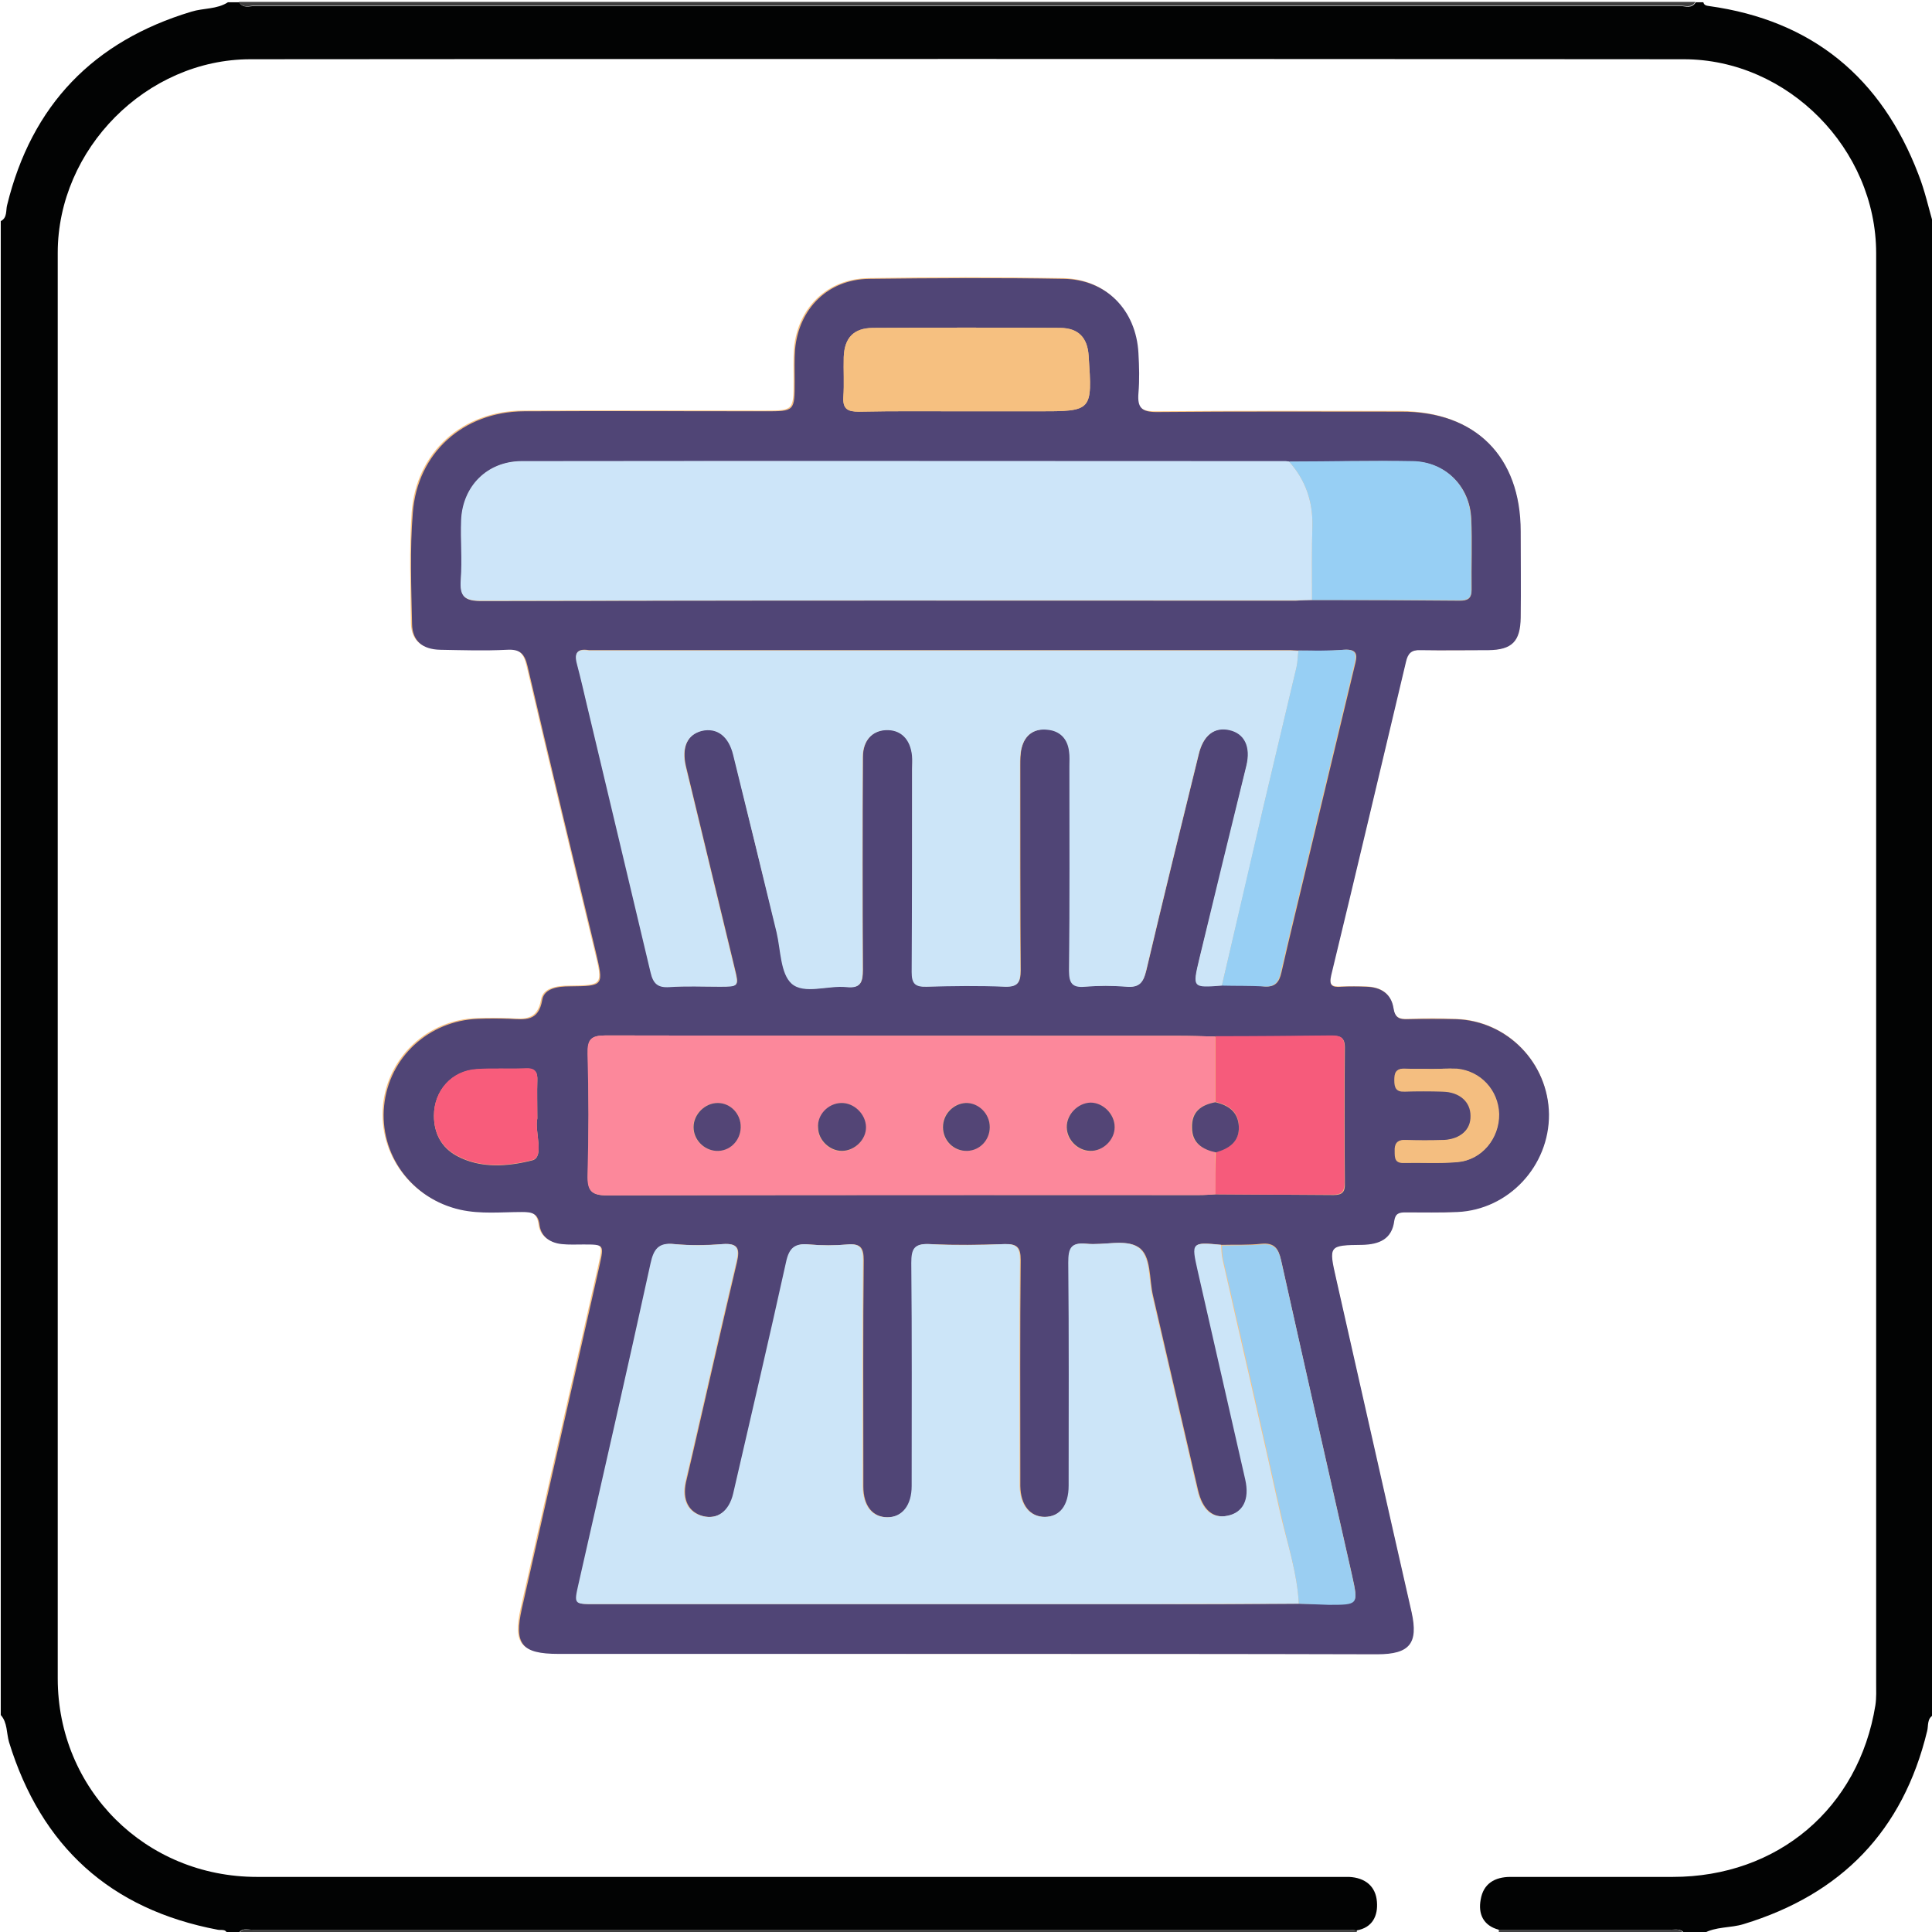
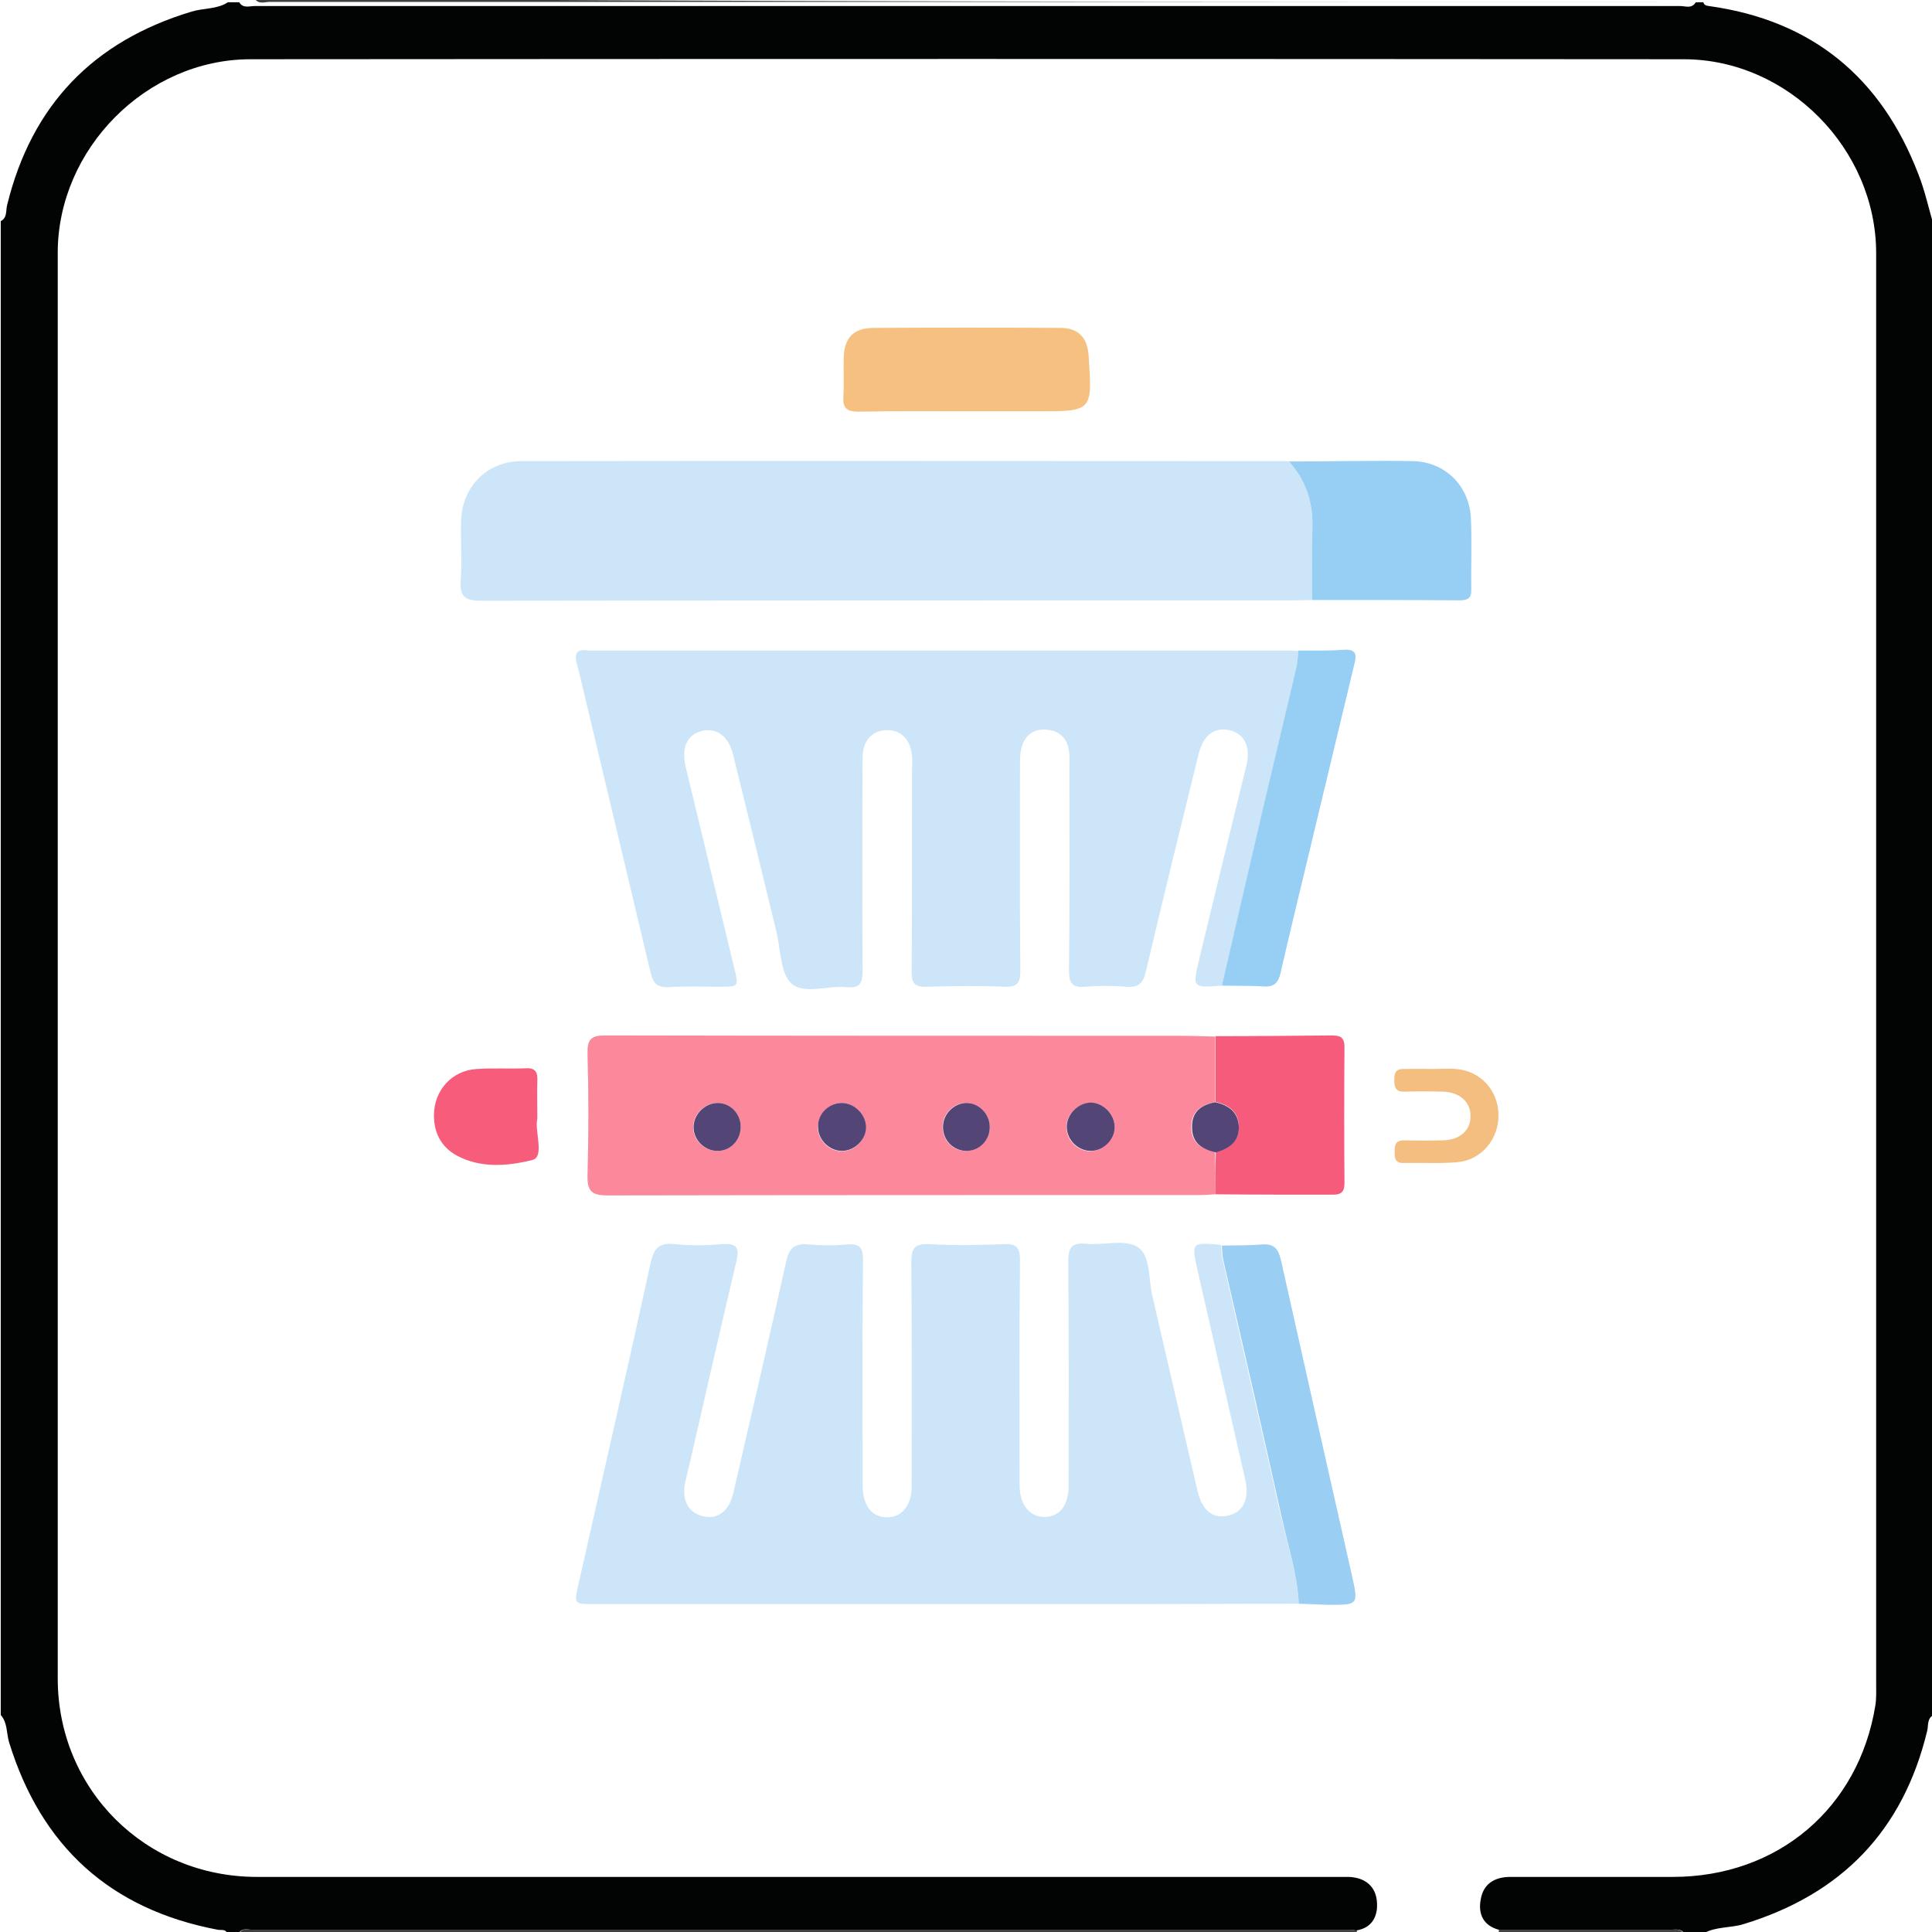
<svg xmlns="http://www.w3.org/2000/svg" version="1.1" id="Calque_1" x="0px" y="0px" viewBox="0 0 512 512" style="enable-background:new 0 0 512 512;" xml:space="preserve">
  <style type="text/css">
	.st0{fill:#020303;}
	.st1{fill:#3F3F3F;}
	.st2{fill:#414142;}
	.st3{fill:#F8C181;}
	.st4{fill:#504576;}
	.st5{fill:#CCE5F8;}
	.st6{fill:#CDE5F9;}
	.st7{fill:#FC889B;}
	.st8{fill:#97CFF4;}
	.st9{fill:#9ACEF2;}
	.st10{fill:#F6C080;}
	.st11{fill:#F65B7B;}
	.st12{fill:#F85C7B;}
	.st13{fill:#F4BE80;}
	.st14{fill:#534576;}
</style>
  <g>
    <path class="st0" d="M397.2,511.4c-4.2-1.1-5.5-4.3-4.8-8c0.7-4.2,3.7-6,7.9-6c14.3,0,28.7,0,43,0c27.8,0,49.3-18.2,53.7-45.5   c0.3-2,0.2-4,0.2-6c0-126.3,0-252.5,0-378.8c0-27.6-23.4-51.4-51-51.4c-126.6-0.1-253.2-0.1-379.8,0c-27.6,0-51.1,23.8-51.1,51.3   c0,125.9,0,251.9,0,377.8c0,29.4,23.2,52.6,52.8,52.6c95,0,189.9,0,284.9,0c1.5,0,3,0,4.5,0c4.3,0.2,7.1,2.5,7.4,6.6   c0.3,3.6-1.1,6.9-5.5,7.6c-0.7-0.1-1.3-0.2-2-0.2c-96.9,0-193.8,0-290.6,0c-1.2,0-2.7-0.6-3.6,1c-1,0-2,0-3,0   c-0.4-1.3-1.6-0.8-2.5-1c-28.5-5.4-46.8-22.1-55.3-49.7c-0.7-2.4-0.4-5.2-2.2-7.2c0-132,0-263.9,0-395.9c1.8-0.9,1.3-2.9,1.7-4.3   C8.4,27.8,24.8,10.9,50.7,3.1c3.2-1,6.8-0.6,9.7-2.5c1,0,2,0,3,0c1,1.7,2.7,1,4.1,1c125.9,0,251.9,0,377.8,0c1.4,0,3,0.8,4.1-1   c0.7,0,1.3,0,2,0c0.2,0.8,0.8,0.9,1.5,1c27.4,3.8,45.7,19,55.5,44.6c1.7,4.3,2.7,8.9,4,13.4c0,131.6,0,263.3,0,394.9   c-1.8,0.9-1.3,2.9-1.7,4.3c-6.4,26.4-22.7,43.2-48.6,51.1c-3.5,1.1-7.4,0.6-10.7,2.5c-1.7,0-3.3,0-5,0c-0.9-1.4-2.4-1-3.6-1   C427.5,511.4,412.3,511.4,397.2,511.4z" />
-     <path class="st1" d="M449.3,0.5c-1,1.7-2.7,1-4.1,1c-125.9,0-251.9,0-377.8,0c-1.4,0-3,0.8-4.1-1C192,0.5,320.6,0.5,449.3,0.5z" />
+     <path class="st1" d="M449.3,0.5c-125.9,0-251.9,0-377.8,0c-1.4,0-3,0.8-4.1-1C192,0.5,320.6,0.5,449.3,0.5z" />
    <path class="st1" d="M63.4,512.4c0.8-1.6,2.3-1,3.6-1c96.9,0,193.8,0,290.6,0c0.7,0,1.3,0.1,2,0.2c0,0.3-0.1,0.6-0.3,0.8   C260.6,512.4,162,512.4,63.4,512.4z" />
    <path class="st2" d="M397.2,511.4c15.1,0,30.3,0,45.4,0c1.3,0,2.7-0.4,3.6,1c-16.3,0-32.7,0-49,0   C397.2,512.1,397.2,511.8,397.2,511.4z" />
  </g>
  <g>
-     <path class="st3" d="M256,438.3c36.3,0,72.6,0,108.9,0c8.6,0,10.9-2.9,9.1-11.1c-6.7-29.5-13.4-58.9-20-88.4c-2-8.8-2-8.8,6.9-9   c4.5-0.1,7.9-1.5,8.5-6.4c0.3-2,1.4-2.2,3-2.2c4.6,0,9.1,0.2,13.7-0.1c13.6-0.6,24.4-12.2,24.3-25.9c-0.1-13.5-10.9-24.7-24.5-25.2   c-4.3-0.2-8.5-0.2-12.8,0c-2.2,0.1-3.5-0.3-3.9-2.9c-0.6-3.9-3.4-5.6-7.2-5.7c-2.2,0-4.4-0.1-6.6,0c-2.4,0.1-3.3-0.3-2.7-3.1   c6.7-27.7,13.3-55.3,19.8-83c0.5-2.2,1.4-3.1,3.8-3.1c6,0.2,12,0.1,18.1,0c6.2,0,8.5-2.3,8.5-8.6c0.1-7.6,0-15.3,0-22.9   c0-19.8-12-31.7-31.9-31.8c-21.6,0-43.2-0.1-64.8,0.1c-4,0-5.1-1.2-4.8-5c0.3-3.5,0.2-7.1,0-10.6c-0.6-11.4-8.5-19.5-19.7-19.7   c-17.2-0.3-34.4-0.3-51.6,0c-10.9,0.2-18.7,7.8-19.7,18.7c-0.2,2.8-0.1,5.6-0.1,8.4c0,8,0,8-7.8,8c-21.3,0-42.6-0.1-63.9,0   c-16.1,0.1-28.3,11-29.5,26.9c-0.7,9.8-0.3,19.7-0.2,29.5c0.1,4.5,2.8,6.7,7.5,6.8c5.9,0.1,11.8,0.2,17.6,0   c3.4-0.2,4.7,0.9,5.5,4.3c5.9,25.3,12,50.5,18.1,75.8c2.2,9,2.2,9-6.9,9.1c-3.1,0-6.8,0.6-7.3,3.6c-1,5.8-4.6,5.2-8.6,5   c-2.8-0.1-5.6-0.1-8.4,0c-13,0.4-23.6,10.2-24.9,23c-1.3,12.9,7.3,24.7,20.2,27.6c5.4,1.2,10.8,0.6,16.3,0.6c2.7,0,4.3,0.3,4.7,3.5   c0.4,3.1,2.9,4.7,5.9,5c1.9,0.2,3.8,0.1,5.7,0.1c5.5,0,5.5,0,4.3,5.5c-6.9,30.3-13.7,60.7-20.6,91c-2.1,9.4-0.1,12,9.7,12   C184,438.3,220,438.3,256,438.3z" />
-     <path class="st4" d="M256,438.3c-36,0-72,0-108,0c-9.8,0-11.8-2.6-9.7-12c6.9-30.3,13.7-60.7,20.6-91c1.2-5.5,1.2-5.5-4.3-5.5   c-1.9,0-3.8,0.1-5.7-0.1c-3-0.3-5.5-1.9-5.9-5c-0.4-3.2-2-3.5-4.7-3.5c-5.4,0-10.9,0.6-16.3-0.6c-12.9-2.9-21.5-14.6-20.2-27.6   c1.3-12.8,11.8-22.5,24.9-23c2.8-0.1,5.6-0.1,8.4,0c4,0.2,7.6,0.8,8.6-5c0.5-3.1,4.2-3.6,7.3-3.6c9.1-0.1,9-0.1,6.9-9.1   c-6.1-25.2-12.2-50.5-18.1-75.8c-0.8-3.4-2.1-4.5-5.5-4.3c-5.9,0.3-11.7,0.1-17.6,0c-4.7-0.1-7.4-2.3-7.5-6.8   c-0.2-9.8-0.6-19.7,0.2-29.5c1.2-15.9,13.4-26.8,29.5-26.9c21.3-0.1,42.6,0,63.9,0c7.8,0,7.8,0,7.8-8c0-2.8-0.1-5.6,0.1-8.4   c1-10.9,8.8-18.6,19.7-18.7c17.2-0.2,34.4-0.3,51.6,0c11.2,0.2,19.1,8.3,19.7,19.7c0.2,3.5,0.3,7.1,0,10.6c-0.3,3.8,0.8,5,4.8,5   c21.6-0.2,43.2-0.1,64.8-0.1C391,109,403,121,403,140.8c0,7.6,0.1,15.3,0,22.9c-0.1,6.3-2.3,8.5-8.5,8.6c-6,0-12,0.1-18.1,0   c-2.4-0.1-3.3,0.9-3.8,3.1c-6.6,27.7-13.1,55.4-19.8,83c-0.7,2.9,0.3,3.3,2.7,3.1c2.2-0.1,4.4-0.1,6.6,0c3.8,0.1,6.6,1.8,7.2,5.7   c0.4,2.6,1.6,3,3.9,2.9c4.3-0.1,8.5-0.1,12.8,0c13.5,0.5,24.3,11.6,24.5,25.2c0.1,13.7-10.7,25.3-24.3,25.9   c-4.5,0.2-9.1,0.1-13.7,0.1c-1.6,0-2.7,0.2-3,2.2c-0.6,4.9-4,6.3-8.5,6.4c-8.9,0.1-8.9,0.2-6.9,9c6.7,29.5,13.3,59,20,88.4   c1.8,8.2-0.5,11.1-9.1,11.1C328.6,438.3,292.3,438.3,256,438.3z M322.1,274.7c-3.4-0.1-6.7-0.2-10.1-0.2c-50.5,0-101,0-151.4-0.1   c-3.9,0-4.9,1-4.8,4.9c0.3,10.7,0.3,21.4,0,32.1c-0.1,4.2,0.9,5.4,5.3,5.4c52.2-0.2,104.5-0.1,156.7-0.1c1.5,0,2.9-0.1,4.4-0.2   c10.4,0.1,20.8,0.1,31.2,0.2c2.3,0,3.1-0.8,3-3.1c-0.1-12-0.1-24,0-36c0-2.7-1.2-3.1-3.5-3.1C342.6,274.7,332.3,274.7,322.1,274.7z    M347.7,159c13,0,26.1,0.1,39.1,0.2c2.1,0,3.2-0.5,3.2-2.9c-0.1-6.3,0.2-12.6-0.1-18.9c-0.4-8.5-6.8-14.9-15.3-15.1   c-11-0.2-22,0-32.9,0.1c-0.3,0-0.6-0.1-0.9-0.1c-67.5,0-135.1-0.1-202.6,0c-9,0-15.5,6.6-15.9,15.6c-0.2,5.3,0.2,10.6-0.1,15.8   c-0.3,4.3,0.8,5.6,5.4,5.6c71.9-0.2,143.9-0.1,215.8-0.1C344.7,159.1,346.2,159,347.7,159z M344.2,172.4c-0.7,0-1.5-0.1-2.2-0.1   c-61.8,0-123.7,0-185.5,0c-0.1,0-0.3,0-0.4,0c-3.6-0.6-3.8,1.2-3,4c0.9,3.4,1.7,6.8,2.5,10.3c5.7,23.7,11.4,47.3,16.9,71   c0.7,3,1.8,4.1,5,3.9c4.4-0.3,8.8-0.1,13.2-0.1c5.2,0,5.2,0,4-4.9c-4.3-17.8-8.6-35.6-12.9-53.4c-1.2-5.1,0.4-8.6,4.3-9.5   c4-1,7.1,1.4,8.3,6.4c3.8,15.7,7.6,31.3,11.5,47c1.2,4.7,1,10.9,4,13.6c3.3,2.9,9.6,0.4,14.5,0.9c3.7,0.4,4.3-1.2,4.3-4.5   c-0.1-18.8-0.1-37.6,0-56.4c0-4.3,2.4-7,6.1-7.2c3.9-0.2,6.6,2.4,7,6.9c0.1,1.2,0,2.3,0,3.5c0,17.9,0.1,35.8-0.1,53.7   c0,3.1,0.9,4,4,3.9c6.9-0.2,13.8-0.3,20.7,0c3.4,0.1,4.1-1.1,4.1-4.3c-0.1-18.1-0.1-36.1-0.1-54.2c0-1.6,0-3.3,0.4-4.8   c0.9-3.5,3.4-5.1,6.9-4.8c3.3,0.3,5.3,2.4,5.7,5.7c0.2,1.3,0.1,2.6,0.1,4c0,18.1,0.1,36.1-0.1,54.2c0,3.3,0.8,4.4,4.2,4.2   c3.6-0.3,7.4-0.3,11,0c3.4,0.3,4.4-1.1,5.2-4.2c4.5-19.1,9.2-38.2,13.9-57.3c1.2-5.1,4.2-7.4,8.2-6.5c4,0.9,5.7,4.4,4.5,9.4   c-4.1,17.1-8.3,34.2-12.5,51.3c-1.8,7.6-1.8,7.6,6,7c3.7,0.1,7.3-0.1,11,0.3c3,0.3,4.1-1,4.7-3.7c2.2-9.7,4.6-19.4,6.9-29.1   c4.2-17.4,8.3-34.7,12.5-52.1c0.6-2.4,1.2-4.6-2.8-4.3C352.1,172.6,348.2,172.4,344.2,172.4z M344.2,425c2.6,0,5.3,0.1,7.9,0.1   c7.9,0,7.9,0,6.2-7.7c-6.3-27.8-12.6-55.6-18.8-83.5c-0.7-3.1-1.8-4.6-5.2-4.3c-3.5,0.4-7,0.2-10.5,0.3c-7.9-0.8-7.9-0.8-6.2,6.9   c4.2,18.4,8.4,36.9,12.6,55.3c1.2,5.3-0.5,8.8-4.8,9.6c-3.9,0.8-6.7-1.6-7.9-6.8c-4-17.1-7.9-34.3-11.9-51.4   c-1.1-4.5-0.4-10.8-3.9-13c-3.4-2.2-9.1-0.4-13.7-0.9c-4.1-0.4-4.8,1.3-4.7,5c0.2,19.7,0.1,39.4,0.1,59.1c0,5.2-2.4,8.2-6.4,8.3   c-4,0-6.5-3.1-6.6-8.2c0-1.2,0-2.4,0-3.5c0-18.8-0.1-37.6,0.1-56.4c0-3.3-0.9-4.3-4.2-4.2c-6.6,0.2-13.2,0.3-19.8,0   c-4.1-0.2-4.8,1.3-4.8,5c0.2,19.7,0.1,39.4,0.1,59.1c0,5.1-2.6,8.3-6.5,8.3c-4,0-6.5-3-6.5-8.2c0-1.5,0-2.9,0-4.4   c0-18.5-0.1-37,0.1-55.5c0-3.3-0.8-4.5-4.2-4.2c-3.4,0.3-6.8,0.3-10.1,0c-3.8-0.4-5.3,1-6.1,4.7c-4.5,20.5-9.3,40.9-14,61.3   c-1.1,4.7-4.3,6.9-8.1,6c-3.9-1-5.6-4.3-4.6-9c0.6-2.6,1.2-5.1,1.8-7.7c3.9-16.9,7.7-33.7,11.7-50.6c0.8-3.5,0.4-5.1-3.7-4.8   c-4.2,0.3-8.5,0.4-12.8,0c-4.2-0.4-5.4,1.4-6.2,5.1c-6.3,28.4-12.7,56.7-19.1,85c-1.2,5.3-1.2,5.3,4.1,5.3c48.8,0,97.5,0,146.3,0   C317.2,425.2,330.7,425.1,344.2,425z M256.2,109c6.3,0,12.6,0,18.9,0c14.4,0,14.4,0,13.4-14.7c-0.3-4.8-2.7-7.3-7.5-7.4   c-16.6-0.1-33.1-0.1-49.7,0c-5,0-7.5,2.6-7.7,7.7c-0.1,3.5,0.2,7.1-0.1,10.6c-0.2,3.2,1.1,3.9,4.1,3.9   C237.1,108.9,246.6,109,256.2,109z M142.4,296.4c0-3.8-0.1-6.9,0-10c0.1-2.1-0.5-3.3-2.9-3.2c-4.4,0.1-8.8-0.1-13.2,0.2   c-6.6,0.4-11.3,5.7-11.3,12.3c0,4.7,2,8.4,6,10.6c6.4,3.5,13.8,2.8,20.1,1.2C144.4,306.6,141.6,299.7,142.4,296.4z M379.3,283.3   C379.3,283.2,379.3,283.2,379.3,283.3c-2.3-0.1-4.7,0-7-0.1c-2.3-0.1-2.6,1.1-2.6,3c0,2,0.5,3,2.7,3c3.4-0.1,6.7-0.1,10.1,0   c4.5,0.1,7.4,2.7,7.4,6.4c0,3.7-2.9,6.3-7.3,6.5c-3.4,0.1-6.7,0.1-10.1,0c-2.2-0.1-2.8,0.9-2.7,2.9c0.1,1.7,0,3.2,2.4,3.1   c4.7-0.1,9.4,0.2,14.1-0.2c6.4-0.5,11.1-6.2,11-12.7c-0.2-6.3-4.9-11.4-11.2-12C383.7,283.1,381.5,283.3,379.3,283.3z" />
    <path class="st5" d="M344.2,425c-13.5,0-27,0.1-40.5,0.1c-48.8,0-97.5,0-146.3,0c-5.3,0-5.3,0-4.1-5.3c6.4-28.3,12.9-56.6,19.1-85   c0.8-3.7,2.1-5.6,6.2-5.1c4.2,0.4,8.5,0.4,12.8,0c4.1-0.3,4.6,1.2,3.7,4.8c-4,16.8-7.8,33.7-11.7,50.6c-0.6,2.6-1.2,5.1-1.8,7.7   c-1,4.7,0.7,8,4.6,9c3.9,1,7-1.3,8.1-6c4.7-20.4,9.5-40.9,14-61.3c0.8-3.8,2.3-5.1,6.1-4.7c3.3,0.3,6.8,0.3,10.1,0   c3.4-0.3,4.2,0.9,4.2,4.2c-0.2,18.5-0.1,37-0.1,55.5c0,1.5,0,2.9,0,4.4c0.1,5.2,2.5,8.2,6.5,8.2c4,0,6.5-3.2,6.5-8.3   c0-19.7,0.1-39.4-0.1-59.1c0-3.7,0.7-5.2,4.8-5c6.6,0.4,13.2,0.3,19.8,0c3.3-0.1,4.2,0.9,4.2,4.2c-0.2,18.8-0.1,37.6-0.1,56.4   c0,1.2,0,2.4,0,3.5c0.1,5.1,2.7,8.2,6.6,8.2c4,0,6.4-3,6.4-8.3c0-19.7,0.1-39.4-0.1-59.1c0-3.7,0.6-5.4,4.7-5   c4.6,0.5,10.4-1.3,13.7,0.9c3.5,2.2,2.8,8.5,3.9,13c4,17.1,7.9,34.3,11.9,51.4c1.2,5.3,4,7.6,7.9,6.8c4.2-0.8,6-4.3,4.8-9.6   c-4.2-18.4-8.4-36.9-12.6-55.3c-1.7-7.6-1.7-7.6,6.2-6.9c0.1,1.3,0.1,2.7,0.4,3.9c5.1,22.6,10.4,45.2,15.4,67.8   C341.3,409.5,343.8,417.1,344.2,425z" />
    <path class="st5" d="M323.8,261.2c-7.8,0.6-7.8,0.6-6-7c4.1-17.1,8.3-34.2,12.5-51.3c1.2-5-0.5-8.5-4.5-9.4c-4-0.9-7,1.4-8.2,6.5   c-4.7,19.1-9.4,38.2-13.9,57.3c-0.7,3.1-1.8,4.5-5.2,4.2c-3.6-0.3-7.4-0.3-11,0c-3.3,0.3-4.2-0.9-4.2-4.2   c0.2-18.1,0.1-36.1,0.1-54.2c0-1.3,0.1-2.7-0.1-4c-0.4-3.3-2.4-5.4-5.7-5.7c-3.5-0.4-6,1.3-6.9,4.8c-0.4,1.5-0.4,3.2-0.4,4.8   c0,18.1-0.1,36.1,0.1,54.2c0,3.2-0.7,4.4-4.1,4.3c-6.9-0.3-13.8-0.2-20.7,0c-3.1,0.1-4-0.8-4-3.9c0.1-17.9,0.1-35.8,0.1-53.7   c0-1.2,0.1-2.4,0-3.5c-0.4-4.5-3-7.1-7-6.9c-3.7,0.2-6.1,2.9-6.1,7.2c-0.1,18.8-0.1,37.6,0,56.4c0,3.3-0.6,4.9-4.3,4.5   c-4.9-0.5-11.2,2-14.5-0.9c-3-2.7-2.9-8.9-4-13.6c-3.8-15.7-7.6-31.3-11.5-47c-1.2-5-4.3-7.3-8.3-6.4c-3.9,1-5.5,4.4-4.3,9.5   c4.3,17.8,8.6,35.6,12.9,53.4c1.2,4.9,1.2,4.9-4,4.9c-4.4,0-8.8-0.2-13.2,0.1c-3.1,0.2-4.3-0.9-5-3.9c-5.6-23.7-11.3-47.4-16.9-71   c-0.8-3.4-1.6-6.9-2.5-10.3c-0.8-2.8-0.6-4.6,3-4c0.1,0,0.3,0,0.4,0c61.8,0,123.7,0,185.5,0c0.7,0,1.5,0.1,2.2,0.1   c-0.2,1.4-0.2,2.9-0.5,4.3c-2.9,12.4-5.9,24.7-8.8,37.1C331.2,229.7,327.5,245.5,323.8,261.2z" />
    <path class="st6" d="M347.7,159c-1.5,0-2.9,0.1-4.4,0.1c-71.9,0-143.9,0-215.8,0.1c-4.6,0-5.7-1.3-5.4-5.6   c0.4-5.3-0.1-10.6,0.1-15.8c0.4-9,6.9-15.5,15.9-15.6c67.5-0.1,135.1,0,202.6,0c0.3,0,0.6,0.1,0.9,0.1c4.3,4.8,6.3,10.4,6.2,16.9   C347.6,145.8,347.7,152.4,347.7,159z" />
    <path class="st7" d="M322.1,316.5c-1.5,0.1-2.9,0.2-4.4,0.2c-52.2,0-104.5,0-156.7,0.1c-4.3,0-5.4-1.2-5.3-5.4   c0.3-10.7,0.3-21.4,0-32.1c-0.1-3.9,0.9-4.9,4.8-4.9c50.5,0.1,101,0.1,151.4,0.1c3.4,0,6.7,0.1,10.1,0.2c0,5.8,0,11.6,0,17.4   c-3.7,0.7-6.3,2.4-6.3,6.6c0,4.2,2.8,5.8,6.3,6.6C322.1,309.1,322.1,312.8,322.1,316.5z M222.9,292.3c-3.4,0.1-6.3,3.3-6.2,6.7   c0.2,3.3,3.1,6.1,6.3,6.1c3.5,0,6.5-3,6.4-6.4C229.4,295.2,226.2,292.2,222.9,292.3z M295.4,298.7c0-3.5-3-6.5-6.5-6.4   c-3.4,0.1-6.4,3.2-6.3,6.6c0.1,3.3,2.9,6.1,6.2,6.2C292.2,305.1,295.3,302.1,295.4,298.7z M196.3,298.8c0.1-3.6-2.7-6.5-6.2-6.5   c-3.4,0-6.4,3-6.4,6.4c0,3.3,2.7,6.1,6,6.3C193.2,305.2,196.2,302.4,196.3,298.8z M262.3,298.7c0-3.5-3-6.5-6.5-6.4   c-3.3,0.1-6,3-6,6.4c0,3.6,2.9,6.5,6.4,6.3C259.6,304.9,262.3,302.1,262.3,298.7z" />
    <path class="st8" d="M347.7,159c0-6.6-0.1-13.2,0.1-19.8c0.1-6.5-1.9-12.1-6.2-16.9c11,0,22-0.3,32.9-0.1   c8.5,0.2,14.9,6.6,15.3,15.1c0.3,6.3,0,12.6,0.1,18.9c0.1,2.4-1,2.9-3.2,2.9C373.7,159,360.7,159,347.7,159z" />
    <path class="st9" d="M344.2,425c-0.4-8-2.9-15.5-4.6-23.2c-5-22.6-10.2-45.2-15.4-67.8c-0.3-1.3-0.3-2.6-0.4-3.9   c3.5-0.1,7,0,10.5-0.3c3.4-0.3,4.5,1.2,5.2,4.3c6.2,27.8,12.5,55.6,18.8,83.5c1.7,7.7,1.7,7.7-6.2,7.7   C349.4,425.2,346.8,425.1,344.2,425z" />
    <path class="st10" d="M256.2,109c-9.5,0-19.1-0.1-28.6,0.1c-2.9,0-4.3-0.7-4.1-3.9c0.2-3.5,0-7,0.1-10.6c0.2-5.1,2.6-7.6,7.7-7.7   c16.6-0.1,33.1-0.1,49.7,0c4.8,0,7.2,2.6,7.5,7.4c1,14.7,1,14.7-13.4,14.7C268.8,109,262.5,109,256.2,109z" />
    <path class="st11" d="M322.1,316.5c0-3.7,0-7.5,0.1-11.2c3.5-1,6.3-2.7,6.1-6.9c-0.1-3.8-2.7-5.6-6.2-6.4c0-5.8,0-11.6,0-17.4   c10.2,0,20.5-0.1,30.7-0.2c2.3,0,3.5,0.4,3.5,3.1c-0.1,12-0.1,24,0,36c0,2.3-0.8,3.1-3,3.1C342.8,316.6,332.4,316.6,322.1,316.5z" />
    <path class="st8" d="M323.8,261.2c3.7-15.8,7.3-31.6,11-47.4c2.9-12.4,5.9-24.7,8.8-37.1c0.3-1.4,0.3-2.9,0.5-4.3   c4,0,7.9,0.1,11.9-0.2c4-0.3,3.4,1.9,2.8,4.3c-4.2,17.4-8.3,34.7-12.5,52.1c-2.3,9.7-4.7,19.4-6.9,29.1c-0.6,2.7-1.7,4-4.7,3.7   C331.2,261.2,327.5,261.3,323.8,261.2z" />
    <path class="st12" d="M142.4,296.4c-0.8,3.3,2,10.2-1.3,11c-6.3,1.6-13.7,2.3-20.1-1.2c-4-2.2-6-5.9-6-10.6   c0-6.6,4.7-11.9,11.3-12.3c4.4-0.3,8.8,0,13.2-0.2c2.4-0.1,3,1.1,2.9,3.2C142.3,289.5,142.4,292.6,142.4,296.4z" />
    <path class="st13" d="M379.3,283.3c2.2,0,4.4-0.2,6.6,0c6.4,0.5,11.1,5.6,11.2,12c0.2,6.5-4.5,12.2-11,12.7   c-4.7,0.4-9.4,0.1-14.1,0.2c-2.4,0.1-2.4-1.4-2.4-3.1c-0.1-2,0.6-3,2.7-2.9c3.4,0.1,6.7,0.1,10.1,0c4.5-0.1,7.4-2.7,7.3-6.5   c0-3.7-2.9-6.3-7.4-6.4c-3.4-0.1-6.7-0.1-10.1,0c-2.2,0.1-2.7-1-2.7-3c0-1.9,0.3-3.1,2.6-3C374.6,283.3,376.9,283.2,379.3,283.3   C379.3,283.2,379.3,283.2,379.3,283.3z" />
    <path class="st14" d="M222.9,292.3c3.4-0.1,6.5,2.9,6.6,6.3c0.1,3.4-3,6.4-6.4,6.4c-3.2,0-6.2-2.8-6.3-6.1   C216.5,295.5,219.4,292.4,222.9,292.3z" />
    <path class="st14" d="M295.4,298.7c0,3.4-3.1,6.4-6.5,6.3c-3.3-0.1-6.1-2.9-6.2-6.2c-0.1-3.4,2.9-6.5,6.3-6.6   C292.3,292.2,295.4,295.2,295.4,298.7z" />
    <path class="st14" d="M196.3,298.8c-0.1,3.6-3,6.4-6.5,6.2c-3.3-0.2-6-3-6-6.3c0-3.4,3-6.4,6.4-6.4   C193.6,292.3,196.4,295.2,196.3,298.8z" />
    <path class="st14" d="M322.1,292.1c3.4,0.8,6,2.5,6.2,6.4c0.2,4.1-2.6,5.9-6.1,6.9c-3.6-0.8-6.3-2.5-6.3-6.6   C315.8,294.5,318.4,292.8,322.1,292.1z" />
    <path class="st14" d="M262.3,298.7c0,3.4-2.6,6.2-6,6.3c-3.5,0.1-6.4-2.7-6.4-6.3c0-3.4,2.7-6.2,6-6.4   C259.3,292.2,262.3,295.1,262.3,298.7z" />
  </g>
</svg>